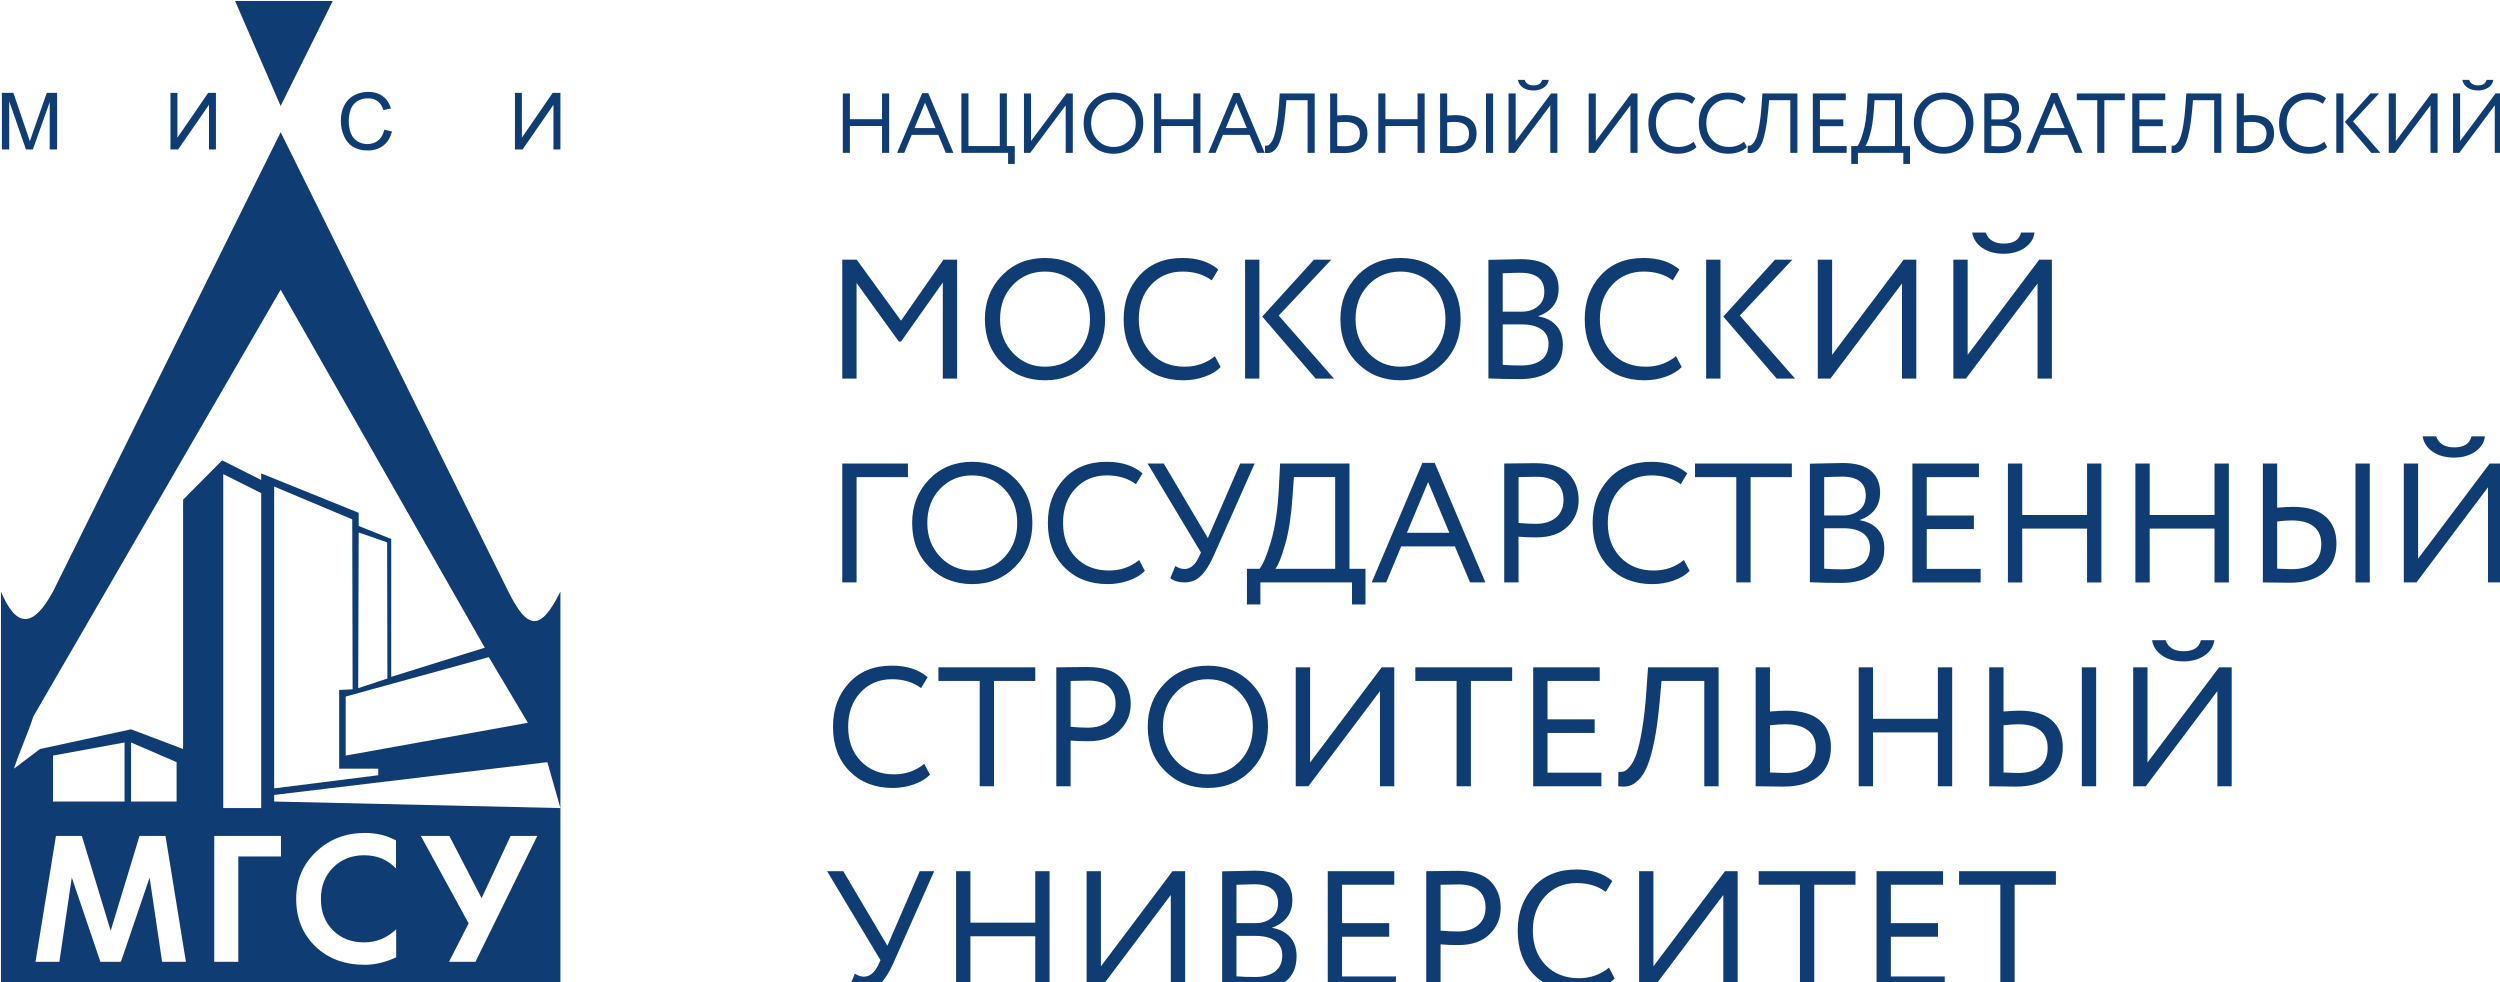
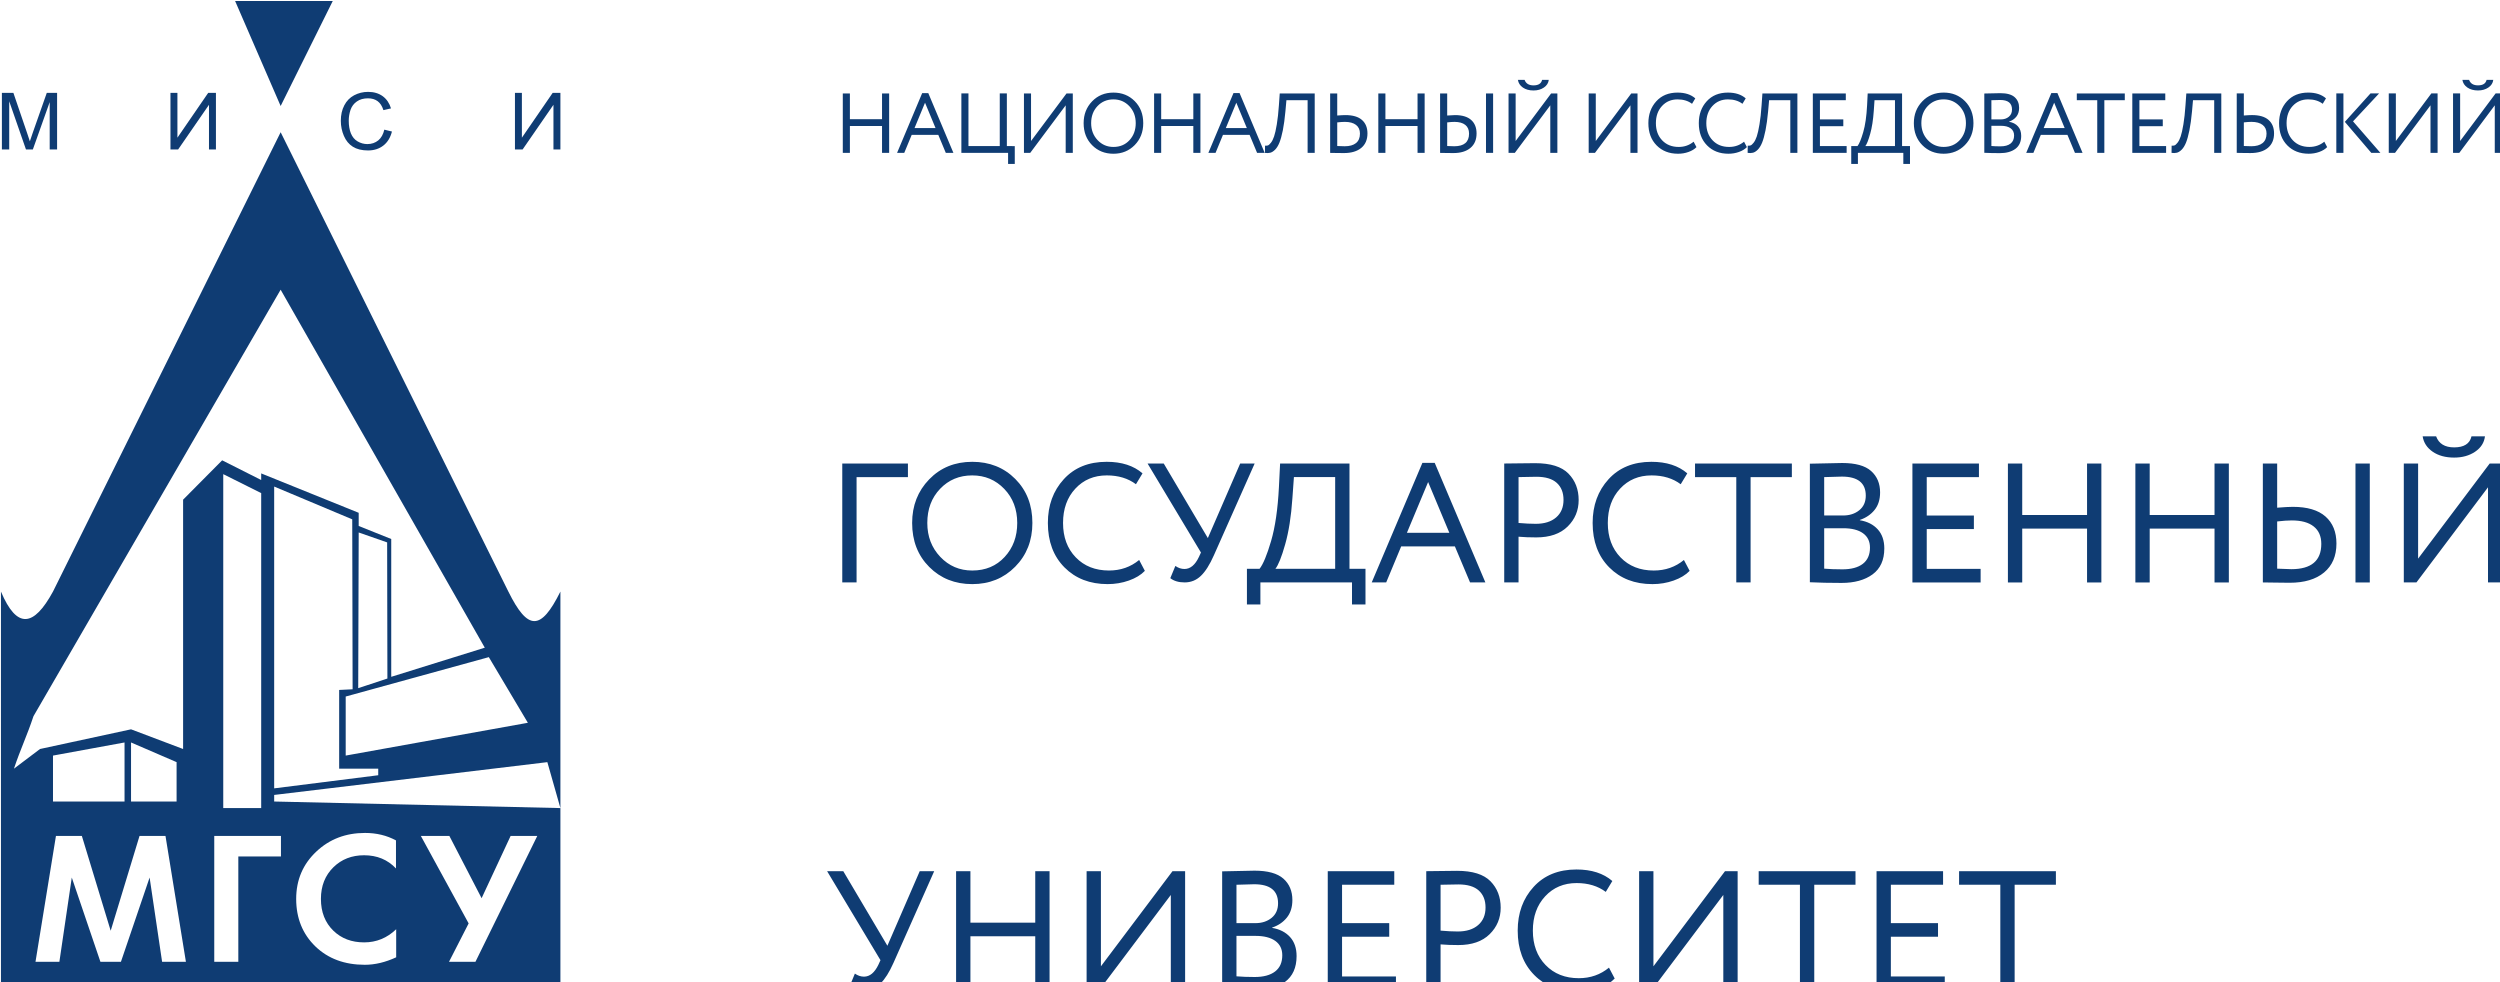
<svg xmlns="http://www.w3.org/2000/svg" id="svg921" version="1.1" viewBox="0 0 172 67" height="255px" width="649px" preserveAspectRatio="none">
  <defs id="defs915" />
  <g transform="translate(-9.339,-75.12)" id="layer1">
    <g transform="matrix(0.265,0,0,0.265,-32.636,30.306)" id="g886">
      <path fill="#0f3c73" d="m 677.724,396.839 v 27.108 h 3.719 v -27.108 h 10.711 v -3.496 h -25.137 v 3.496 z M 663.3,423.947 v -3.501 H 649.307 V 410.22 h 12.242 v -3.501 h -12.242 v -9.88 h 13.554 v -3.496 H 645.59 v 30.604 z m -37.601,-27.108 v 27.108 h 3.72 v -27.108 h 10.707 v -3.496 h -25.137 v 3.496 z m -19.893,2.623 v 24.485 h 3.719 v -30.604 h -3.279 l -18.583,24.485 v -24.485 h -3.716 v 30.604 h 3.28 z m -37.51,21.426 c -3.558,0 -6.436,-1.133 -8.634,-3.388 -2.201,-2.261 -3.303,-5.212 -3.303,-8.855 0,-3.614 1.064,-6.555 3.194,-8.832 2.125,-2.271 4.85,-3.41 8.173,-3.41 3.002,0 5.523,0.759 7.565,2.271 l 1.706,-2.799 c -2.304,-1.977 -5.408,-2.968 -9.314,-2.968 -4.665,0 -8.373,1.489 -11.126,4.48 -2.754,2.986 -4.131,6.736 -4.131,11.257 0,4.748 1.434,8.561 4.306,11.433 2.87,2.873 6.609,4.306 11.215,4.306 1.924,0 3.759,-0.306 5.507,-0.917 1.75,-0.612 3.133,-1.439 4.155,-2.493 l -1.487,-2.799 c -2.215,1.807 -4.824,2.714 -7.826,2.714 m -25.97,-22.565 c 1.167,1.054 1.75,2.51 1.75,4.379 0,1.921 -0.643,3.428 -1.926,4.521 -1.28,1.094 -3.042,1.644 -5.291,1.644 -1.309,0 -2.793,-0.074 -4.456,-0.222 v -11.806 c 1.924,-0.057 3.464,-0.085 4.634,-0.085 2.36,0 4.122,0.526 5.289,1.569 m -9.923,13.863 c 1.368,0.119 2.9,0.176 4.589,0.176 3.526,0 6.246,-0.935 8.152,-2.799 1.912,-1.863 2.866,-4.141 2.866,-6.82 0,-2.742 -0.881,-5.003 -2.646,-6.799 -1.765,-1.79 -4.653,-2.691 -8.679,-2.691 -0.672,0 -2.031,0.018 -4.088,0.046 -2.057,0.028 -3.359,0.045 -3.912,0.045 v 30.604 h 3.717 v -11.762 z m -11.586,11.761 v -3.501 H 506.824 V 410.22 h 12.246 v -3.501 h -12.246 v -9.88 h 13.555 v -3.496 h -17.268 v 30.604 z m -30.606,-22.339 c 0,1.598 -0.561,2.855 -1.68,3.757 -1.125,0.906 -2.529,1.354 -4.221,1.354 h -4.897 v -9.88 c 2.187,-0.085 3.717,-0.131 4.595,-0.131 4.136,0 6.203,1.632 6.203,4.9 m -0.72,9.683 c 1.21,0.861 1.816,2.09 1.816,3.693 0,1.836 -0.621,3.229 -1.861,4.176 -1.238,0.945 -3.009,1.422 -5.309,1.422 -1.807,0 -3.382,-0.062 -4.725,-0.176 v -10.407 h 4.94 c 2.216,0 3.927,0.431 5.139,1.292 m -5.574,12.786 c 3.354,0 6.039,-0.736 8.067,-2.209 2.025,-1.468 3.036,-3.694 3.036,-6.668 0,-2.04 -0.566,-3.677 -1.705,-4.918 -1.136,-1.235 -2.68,-2.017 -4.631,-2.34 v -0.085 c 1.572,-0.526 2.841,-1.377 3.804,-2.561 0.958,-1.179 1.439,-2.686 1.439,-4.521 0,-2.301 -0.779,-4.142 -2.337,-5.513 -1.562,-1.365 -4.06,-2.051 -7.498,-2.051 -1.049,0 -3.847,0.057 -8.396,0.176 V 423.9 c 2.391,0.121 5.13,0.177 8.221,0.177 m -21.551,-24.615 v 24.485 h 3.714 v -30.604 h -3.277 l -18.583,24.485 v -24.485 h -3.716 v 30.604 h 3.28 z m -31.479,24.485 v -30.604 h -3.716 v 13.246 h -16.832 v -13.246 h -3.719 v 30.604 h 3.719 V 410.09 h 16.832 v 13.857 z m -33.708,-30.604 -8.394,19.194 -11.455,-19.194 h -4.198 l 13.857,22.911 -0.521,1.133 c -0.994,2.073 -2.249,3.104 -3.762,3.104 -0.815,0 -1.603,-0.261 -2.362,-0.787 l -1.309,3.149 c 0.93,0.726 2.17,1.094 3.717,1.094 1.632,0 3.036,-0.562 4.221,-1.683 1.176,-1.122 2.306,-2.896 3.388,-5.314 l 10.577,-23.607 z" id="path864" />
-       <path fill="#0f3c73" d="m 719.718,337.841 c 1.473,1.002 3.328,1.507 5.574,1.507 2.128,0 3.94,-0.505 5.444,-1.507 1.499,-1.009 2.352,-2.329 2.556,-3.955 h -3.496 c -0.438,1.893 -1.94,2.839 -4.504,2.839 -2.419,0 -3.977,-0.946 -4.68,-2.839 h -3.495 c 0.261,1.626 1.128,2.946 2.601,3.955 m 14.361,9.154 v 24.486 h 3.717 v -30.604 h -3.277 l -18.583,24.485 v -24.485 h -3.716 v 30.604 h 3.28 z m -59.239,-6.118 v 30.604 c 0.527,0 1.581,0.017 3.17,0.045 1.589,0.028 2.847,0.045 3.781,0.045 3.815,0 6.799,-0.884 8.943,-2.646 2.141,-1.768 3.209,-4.249 3.209,-7.455 0,-2.969 -0.943,-5.292 -2.838,-6.951 -1.898,-1.66 -4.723,-2.493 -8.481,-2.493 -0.875,0 -2.232,0.073 -4.067,0.221 v -11.37 z m 13.206,16.203 c 1.309,1.031 1.966,2.526 1.966,4.481 0,4.339 -2.598,6.509 -7.784,6.509 -0.085,0 -1.309,-0.045 -3.671,-0.13 v -12.152 c 1.516,-0.176 2.781,-0.261 3.804,-0.261 2.475,0 4.37,0.516 5.685,1.553 m 14.557,-16.203 h -3.716 v 30.604 h 3.716 z m -37.379,30.604 v -30.604 h -3.717 v 13.245 h -16.832 v -13.245 h -3.719 v 30.604 h 3.719 v -13.857 h 16.832 v 13.857 z m -51.023,-30.604 v 30.604 c 0.524,0 1.618,0.017 3.28,0.045 1.657,0.028 2.955,0.045 3.89,0.045 3.906,0 6.942,-0.884 9.115,-2.646 2.17,-1.768 3.258,-4.249 3.258,-7.455 0,-2.969 -0.963,-5.292 -2.887,-6.951 -1.921,-1.66 -4.807,-2.493 -8.653,-2.493 -1.022,0 -2.45,0.073 -4.289,0.221 v -11.37 z m 13.555,16.203 c 1.368,1.031 2.054,2.526 2.054,4.481 0,2.152 -0.694,3.778 -2.076,4.872 -1.386,1.093 -3.359,1.637 -5.924,1.637 -0.234,0 -1.532,-0.045 -3.895,-0.13 v -12.152 c 1.547,-0.176 2.887,-0.261 4.025,-0.261 2.504,0 4.442,0.516 5.816,1.553 m -23.174,14.401 v -30.604 h -18.319 l -0.436,6.118 c -0.261,3.796 -0.626,7.06 -1.094,9.796 -0.465,2.742 -0.94,4.81 -1.419,6.209 -0.481,1.399 -1.037,2.487 -1.663,3.258 -0.626,0.771 -1.158,1.234 -1.595,1.376 -0.438,0.147 -0.935,0.193 -1.487,0.131 l -0.045,3.717 c 1.051,0.146 1.982,0.118 2.802,-0.086 0.812,-0.203 1.651,-0.73 2.51,-1.574 0.86,-0.845 1.611,-2.04 2.255,-3.586 0.64,-1.541 1.237,-3.666 1.793,-6.362 0.549,-2.691 1.002,-5.938 1.354,-9.728 l 0.524,-5.768 h 11.104 v 27.104 h 3.716 z m -30.429,0 v -3.496 h -13.987 v -10.231 h 12.24 v -3.501 h -12.24 v -9.875 h 13.552 v -3.501 h -17.273 v 30.604 z m -37.597,-27.103 v 27.104 h 3.717 v -27.104 h 10.71 v -3.501 h -25.137 v 3.501 z m -19.894,2.617 v 24.486 h 3.717 v -30.604 h -3.277 l -18.579,24.485 V 340.877 H 494.8 v 30.604 h 3.283 z m -53.03,0.398 c 2.213,-2.301 4.997,-3.456 8.352,-3.456 3.291,0 6.062,1.161 8.302,3.479 2.246,2.316 3.371,5.24 3.371,8.764 0,3.496 -1.088,6.413 -3.258,8.747 -2.175,2.329 -4.979,3.496 -8.415,3.496 -3.295,0 -6.065,-1.173 -8.309,-3.519 -2.243,-2.345 -3.365,-5.252 -3.365,-8.725 0,-3.552 1.104,-6.481 3.322,-8.786 m -2.819,20.111 c 2.955,2.946 6.68,4.419 11.17,4.419 4.458,0 8.172,-1.496 11.146,-4.487 2.974,-2.985 4.461,-6.735 4.461,-11.257 0,-4.605 -1.479,-8.379 -4.438,-11.319 -2.958,-2.945 -6.683,-4.419 -11.169,-4.419 -4.519,0 -8.252,1.513 -11.192,4.527 -2.946,3.02 -4.419,6.753 -4.419,11.211 0,4.606 1.482,8.384 4.441,11.325 m -14.54,-21.642 c 1.167,1.048 1.748,2.51 1.748,4.374 0,1.92 -0.64,3.433 -1.921,4.526 -1.282,1.094 -3.048,1.638 -5.291,1.638 -1.312,0 -2.799,-0.074 -4.458,-0.222 v -11.801 c 1.923,-0.062 3.467,-0.091 4.634,-0.091 2.36,10e-4 4.124,0.528 5.288,1.576 m -9.921,13.864 c 1.37,0.113 2.897,0.17 4.589,0.17 3.526,0 6.243,-0.935 8.152,-2.799 1.909,-1.864 2.866,-4.136 2.866,-6.821 0,-2.736 -0.884,-5.002 -2.646,-6.798 -1.762,-1.79 -4.657,-2.686 -8.68,-2.686 -0.671,0 -2.033,0.012 -4.09,0.04 -2.051,0.034 -3.356,0.045 -3.909,0.045 v 30.604 h 3.717 v -11.755 z m -23.608,-15.348 v 27.104 h 3.716 v -27.104 h 10.711 v -3.501 h -25.14 v 3.501 z m -22.211,24.044 c -3.555,0 -6.433,-1.128 -8.637,-3.388 -2.198,-2.261 -3.3,-5.212 -3.3,-8.855 0,-3.614 1.064,-6.555 3.192,-8.832 2.127,-2.271 4.854,-3.41 8.175,-3.41 3.003,0 5.523,0.759 7.565,2.277 l 1.703,-2.799 c -2.301,-1.982 -5.408,-2.975 -9.312,-2.975 -4.665,0 -8.37,1.496 -11.126,4.481 -2.757,2.991 -4.133,6.742 -4.133,11.257 0,4.754 1.433,8.566 4.306,11.433 2.872,2.872 6.611,4.312 11.214,4.312 1.927,0 3.762,-0.312 5.51,-0.924 1.748,-0.611 3.133,-1.438 4.152,-2.492 l -1.484,-2.799 c -2.213,1.813 -4.822,2.714 -7.825,2.714" id="path866" />
      <path fill="#0f3c73" d="m 789.976,285.377 c 1.471,1.006 3.328,1.51 5.574,1.51 2.128,0 3.94,-0.504 5.442,-1.51 1.501,-1.006 2.351,-2.325 2.558,-3.954 h -3.498 c -0.437,1.892 -1.938,2.838 -4.502,2.838 -2.422,0 -3.979,-0.946 -4.679,-2.838 h -3.499 c 0.261,1.629 1.131,2.948 2.604,3.954 m 14.361,9.158 v 24.485 h 3.714 v -30.604 h -3.277 l -18.582,24.483 v -24.483 h -3.714 v 30.604 h 3.277 z m -58.454,-6.119 v 30.604 c 0.524,0 1.58,0.014 3.17,0.042 1.589,0.028 2.85,0.043 3.781,0.043 3.818,0 6.801,-0.881 8.939,-2.643 2.145,-1.765 3.216,-4.249 3.216,-7.456 0,-2.975 -0.949,-5.288 -2.842,-6.951 -1.895,-1.66 -4.725,-2.49 -8.483,-2.49 -0.872,0 -2.227,0.071 -4.065,0.219 v -11.368 z m 13.203,16.2 c 1.312,1.031 1.972,2.524 1.972,4.481 0,4.343 -2.598,6.513 -7.784,6.513 -0.091,0 -1.314,-0.046 -3.675,-0.134 v -12.152 c 1.516,-0.175 2.785,-0.263 3.805,-0.263 2.478,0.001 4.37,0.519 5.682,1.555 m 14.56,-16.2 h -3.717 v 30.604 h 3.717 z m -36.592,30.605 v -30.604 h -3.717 v 13.246 h -16.832 v -13.246 h -3.719 v 30.604 h 3.719 v -13.86 h 16.832 v 13.86 z m -33.097,0 v -30.604 h -3.717 v 13.246 h -16.831 v -13.246 h -3.717 v 30.604 h 3.717 v -13.86 h 16.831 v 13.86 z m -31.347,0 v -3.498 h -13.99 v -10.231 h 12.24 v -3.499 h -12.24 v -9.88 h 13.552 v -3.496 h -17.271 v 30.604 z M 642.794,296.68 c 0,1.603 -0.563,2.857 -1.686,3.759 -1.121,0.903 -2.529,1.354 -4.218,1.354 h -4.895 v -9.88 c 2.185,-0.085 3.714,-0.131 4.589,-0.131 4.14,-10e-4 6.21,1.634 6.21,4.898 m -0.722,9.681 c 1.209,0.861 1.812,2.094 1.812,3.696 0,1.836 -0.617,3.227 -1.855,4.176 -1.24,0.946 -3.011,1.419 -5.313,1.419 -1.808,0 -3.38,-0.06 -4.72,-0.176 v -10.404 h 4.94 c 2.212,0 3.926,0.431 5.136,1.289 m -5.575,12.789 c 3.354,0 6.039,-0.733 8.067,-2.206 2.022,-1.474 3.04,-3.697 3.04,-6.671 0,-2.037 -0.569,-3.677 -1.706,-4.915 -1.139,-1.24 -2.685,-2.02 -4.637,-2.343 v -0.085 c 1.575,-0.526 2.844,-1.379 3.805,-2.558 0.963,-1.179 1.444,-2.688 1.444,-4.526 0,-2.3 -0.782,-4.136 -2.343,-5.51 -1.558,-1.368 -4.057,-2.054 -7.498,-2.054 -1.045,0 -3.847,0.06 -8.393,0.176 v 30.516 c 2.392,0.117 5.131,0.176 8.221,0.176 m -27.323,-27.238 v 27.108 h 3.716 v -27.108 h 10.711 v -3.496 h -25.14 v 3.496 z m -21.421,24.046 c -3.558,0 -6.438,-1.127 -8.637,-3.388 -2.201,-2.258 -3.3,-5.209 -3.3,-8.852 0,-3.615 1.062,-6.558 3.189,-8.832 2.127,-2.275 4.853,-3.411 8.178,-3.411 3.003,0 5.523,0.76 7.561,2.274 l 1.708,-2.801 c -2.306,-1.98 -5.407,-2.972 -9.313,-2.972 -4.663,0 -8.374,1.493 -11.127,4.481 -2.753,2.988 -4.133,6.741 -4.133,11.26 0,4.75 1.437,8.56 4.309,11.433 2.872,2.869 6.608,4.306 11.215,4.306 1.923,0 3.759,-0.307 5.506,-0.918 1.751,-0.612 3.133,-1.442 4.156,-2.493 l -1.487,-2.799 c -2.217,1.812 -4.828,2.712 -7.825,2.712 m -25.185,-22.559 c 1.167,1.048 1.75,2.51 1.75,4.373 0,1.924 -0.64,3.431 -1.923,4.524 -1.286,1.093 -3.051,1.64 -5.292,1.64 -1.312,0 -2.798,-0.073 -4.461,-0.218 v -11.807 c 1.926,-0.057 3.47,-0.085 4.634,-0.085 2.364,10e-4 4.125,0.525 5.292,1.573 m -9.925,13.858 c 1.371,0.118 2.9,0.178 4.592,0.178 3.526,0 6.246,-0.935 8.155,-2.799 1.906,-1.866 2.86,-4.141 2.86,-6.82 0,-2.739 -0.881,-5.006 -2.646,-6.799 -1.762,-1.793 -4.654,-2.688 -8.674,-2.688 -0.674,0 -2.033,0.014 -4.09,0.042 -2.057,0.028 -3.359,0.045 -3.915,0.045 v 30.604 h 3.717 v -11.763 z m -17.965,-1.003 h -11.019 l 5.509,-13.073 z m -16.396,12.767 3.89,-9.269 h 13.945 l 3.938,9.269 h 3.977 l -13.157,-30.779 h -3.192 l -13.161,30.779 z m -23.958,-27.109 h 10.71 v 23.61 h -15.52 c 0.756,-0.933 1.603,-3.022 2.532,-6.274 0.935,-3.249 1.563,-7.206 1.881,-11.869 z m -8.702,32.791 v -5.683 h 23.783 v 5.683 h 3.501 v -9.181 h -4.155 v -27.106 h -18.013 l -0.307,6.119 c -0.291,5.628 -0.969,10.24 -2.033,13.84 -1.065,3.598 -2.062,5.98 -2.997,7.147 h -3.274 v 9.181 z m -5.246,-36.287 -8.396,19.191 -11.453,-19.191 h -4.197 l 13.859,22.908 -0.526,1.136 c -0.986,2.073 -2.243,3.104 -3.756,3.104 -0.816,0 -1.606,-0.261 -2.362,-0.784 l -1.312,3.146 c 0.932,0.729 2.169,1.094 3.716,1.094 1.635,0 3.04,-0.561 4.218,-1.683 1.185,-1.122 2.312,-2.893 3.388,-5.314 l 10.58,-23.607 z m -34.054,27.542 c -3.558,0 -6.438,-1.127 -8.637,-3.388 -2.201,-2.258 -3.3,-5.209 -3.3,-8.852 0,-3.615 1.059,-6.558 3.189,-8.832 2.124,-2.275 4.852,-3.411 8.175,-3.411 3.003,0 5.523,0.76 7.563,2.274 l 1.705,-2.801 c -2.301,-1.98 -5.405,-2.972 -9.309,-2.972 -4.668,0 -8.376,1.493 -11.129,4.481 -2.757,2.988 -4.133,6.741 -4.133,11.26 0,4.75 1.436,8.56 4.306,11.433 2.872,2.869 6.611,4.306 11.217,4.306 1.921,0 3.756,-0.307 5.507,-0.918 1.75,-0.612 3.133,-1.442 4.152,-2.493 l -1.484,-2.799 c -2.213,1.812 -4.825,2.712 -7.822,2.712 m -43.855,-21.029 c 2.216,-2.303 5,-3.453 8.351,-3.453 3.295,0 6.065,1.159 8.312,3.479 2.24,2.314 3.362,5.237 3.362,8.765 0,3.495 -1.085,6.41 -3.258,8.741 -2.167,2.334 -4.977,3.498 -8.416,3.498 -3.291,0 -6.062,-1.17 -8.305,-3.518 -2.244,-2.346 -3.368,-5.252 -3.368,-8.722 0,-3.556 1.107,-6.488 3.322,-8.79 m -2.819,20.111 c 2.954,2.943 6.683,4.417 11.169,4.417 4.459,0 8.176,-1.493 11.149,-4.481 2.975,-2.985 4.462,-6.739 4.462,-11.257 0,-4.606 -1.481,-8.379 -4.439,-11.325 -2.957,-2.943 -6.685,-4.416 -11.172,-4.416 -4.518,0 -8.248,1.507 -11.191,4.523 -2.943,3.016 -4.416,6.756 -4.416,11.218 0,4.602 1.478,8.379 4.438,11.321 m -18.865,3.981 v -27.108 h 13.333 v -3.496 h -17.047 v 30.604 z" id="path868" />
-       <path fill="#0f3c73" d="m 673.027,232.914 c 1.47,1.002 3.331,1.51 5.574,1.51 2.128,0 3.94,-0.508 5.441,-1.51 1.505,-1.006 2.354,-2.326 2.559,-3.958 h -3.496 c -0.438,1.896 -1.94,2.842 -4.504,2.842 -2.422,0 -3.979,-0.946 -4.677,-2.842 h -3.498 c 0.262,1.632 1.128,2.952 2.601,3.958 m 14.362,9.157 v 24.482 h 3.717 V 235.95 h -3.278 l -18.582,24.485 V 235.95 h -3.716 v 30.604 h 3.277 z m -35.193,0 v 24.482 h 3.716 V 235.95 h -3.28 l -18.579,24.485 V 235.95 h -3.717 v 30.604 h 3.277 z m -47.13,-6.121 h -3.717 v 30.604 h 3.717 z m 14.163,0 -13.421,14.645 13.86,15.959 h 4.764 l -14.341,-16.22 13.642,-14.384 z m -33.53,27.545 c -3.558,0 -6.438,-1.128 -8.637,-3.388 -2.201,-2.261 -3.3,-5.21 -3.3,-8.853 0,-3.614 1.062,-6.558 3.189,-8.832 2.127,-2.274 4.853,-3.41 8.178,-3.41 3.003,0 5.523,0.759 7.561,2.271 l 1.708,-2.799 c -2.306,-1.979 -5.407,-2.972 -9.311,-2.972 -4.666,0 -8.376,1.493 -11.13,4.481 -2.753,2.985 -4.133,6.739 -4.133,11.26 0,4.75 1.437,8.561 4.309,11.43 2.872,2.872 6.608,4.309 11.215,4.309 1.923,0 3.759,-0.306 5.506,-0.921 1.751,-0.611 3.133,-1.438 4.156,-2.489 l -1.487,-2.799 c -2.215,1.811 -4.827,2.712 -7.824,2.712 m -26.366,-19.279 c 0,1.604 -0.558,2.855 -1.683,3.759 -1.121,0.904 -2.526,1.354 -4.221,1.354 h -4.895 v -9.881 c 2.187,-0.088 3.717,-0.13 4.592,-0.13 4.14,0 6.207,1.635 6.207,4.898 m -0.72,9.681 c 1.207,0.861 1.813,2.094 1.813,3.694 0,1.835 -0.617,3.229 -1.858,4.178 -1.237,0.946 -3.008,1.419 -5.312,1.419 -1.807,0 -3.382,-0.059 -4.722,-0.175 v -10.404 h 4.94 c 2.216,0 3.927,0.431 5.139,1.288 m -5.574,12.791 c 3.351,0 6.039,-0.736 8.067,-2.21 2.025,-1.47 3.037,-3.693 3.037,-6.668 0,-2.039 -0.567,-3.677 -1.706,-4.917 -1.139,-1.238 -2.68,-2.018 -4.631,-2.34 v -0.088 c 1.572,-0.524 2.841,-1.377 3.801,-2.556 0.961,-1.181 1.442,-2.688 1.442,-4.526 0,-2.3 -0.782,-4.139 -2.337,-5.509 -1.561,-1.368 -4.062,-2.054 -7.498,-2.054 -1.051,0 -3.847,0.06 -8.396,0.175 v 30.517 c 2.392,0.116 5.13,0.176 8.221,0.176 m -39.391,-24.223 c 2.215,-2.303 4.999,-3.452 8.351,-3.452 3.294,0 6.062,1.158 8.306,3.473 2.246,2.317 3.367,5.243 3.367,8.77 0,3.496 -1.087,6.41 -3.257,8.741 -2.173,2.332 -4.978,3.499 -8.416,3.499 -3.292,0 -6.062,-1.173 -8.309,-3.519 -2.243,-2.346 -3.365,-5.254 -3.365,-8.722 0,-3.558 1.109,-6.486 3.323,-8.79 m -2.821,20.112 c 2.957,2.943 6.685,4.416 11.172,4.416 4.459,0 8.175,-1.493 11.149,-4.481 2.974,-2.988 4.458,-6.741 4.458,-11.257 0,-4.605 -1.479,-8.379 -4.438,-11.325 -2.96,-2.942 -6.682,-4.416 -11.169,-4.416 -4.519,0 -8.252,1.507 -11.191,4.524 -2.943,3.017 -4.417,6.756 -4.417,11.217 0,4.603 1.479,8.379 4.436,11.322 M 485.361,235.95 h -3.716 v 30.604 h 3.716 z m 14.163,0 -13.421,14.645 13.86,15.959 h 4.762 l -14.336,-16.22 13.639,-14.384 z m -33.532,27.545 c -3.558,0 -6.434,-1.128 -8.634,-3.388 -2.198,-2.261 -3.304,-5.21 -3.304,-8.853 0,-3.614 1.065,-6.558 3.195,-8.832 2.125,-2.274 4.853,-3.41 8.176,-3.41 2.999,0 5.521,0.759 7.562,2.271 l 1.705,-2.799 c -2.303,-1.979 -5.404,-2.972 -9.313,-2.972 -4.662,0 -8.37,1.493 -11.127,4.481 -2.753,2.985 -4.13,6.739 -4.13,11.26 0,4.75 1.434,8.561 4.306,11.43 2.87,2.872 6.609,4.309 11.215,4.309 1.923,0 3.759,-0.306 5.51,-0.921 1.75,-0.611 3.133,-1.438 4.152,-2.489 l -1.487,-2.799 c -2.212,1.811 -4.824,2.712 -7.826,2.712 m -44.637,-21.03 c 2.215,-2.303 4.999,-3.452 8.351,-3.452 3.294,0 6.062,1.158 8.305,3.473 2.246,2.317 3.371,5.243 3.371,8.77 0,3.496 -1.088,6.41 -3.258,8.741 -2.175,2.332 -4.979,3.499 -8.418,3.499 -3.292,0 -6.062,-1.173 -8.309,-3.519 -2.24,-2.346 -3.362,-5.254 -3.362,-8.722 0,-3.558 1.105,-6.486 3.32,-8.79 m -2.821,20.112 c 2.96,2.943 6.685,4.416 11.172,4.416 4.461,0 8.175,-1.493 11.149,-4.481 2.974,-2.988 4.458,-6.741 4.458,-11.257 0,-4.605 -1.479,-8.379 -4.436,-11.325 -2.96,-2.942 -6.686,-4.416 -11.172,-4.416 -4.516,0 -8.249,1.507 -11.189,4.524 -2.945,3.017 -4.419,6.756 -4.419,11.217 0.001,4.603 1.479,8.379 4.437,11.322 m -37.751,3.977 v -24.612 l 10.974,15.084 h 0.569 l 10.844,-15.215 v 24.743 h 3.713 V 235.95 h -3.543 l -11.014,15.695 -11.501,-15.695 h -3.756 v 30.604 z" id="path870" />
      <path fill="#0f3c73" d="m 798.979,191.637 c 0.728,0.501 1.651,0.756 2.763,0.756 1.055,0 1.953,-0.255 2.696,-0.756 0.747,-0.505 1.169,-1.162 1.271,-1.978 h -1.733 c -0.22,0.946 -0.96,1.422 -2.233,1.422 -1.197,0 -1.974,-0.476 -2.318,-1.422 h -1.736 c 0.131,0.816 0.561,1.473 1.29,1.978 m 7.117,4.58 v 12.24 h 1.846 v -15.3 h -1.626 l -9.212,12.24 v -12.24 h -1.842 v 15.3 h 1.626 z m -16.687,0 v 12.24 h 1.843 v -15.3 h -1.624 l -9.212,12.24 v -12.24 h -1.843 v 15.3 h 1.627 z m -22.605,-3.06 h -1.843 v 15.3 h 1.843 z m 7.023,0 -6.655,7.319 6.871,7.98 h 2.362 l -7.108,-8.11 6.763,-7.189 z m -15.865,13.77 c -1.763,0 -3.19,-0.563 -4.279,-1.693 -1.09,-1.131 -1.638,-2.606 -1.638,-4.428 0,-1.808 0.528,-3.277 1.581,-4.413 1.057,-1.139 2.408,-1.705 4.053,-1.705 1.492,0 2.74,0.379 3.75,1.136 l 0.848,-1.399 c -1.144,-0.991 -2.682,-1.487 -4.616,-1.487 -2.312,0 -4.151,0.748 -5.517,2.243 -1.364,1.493 -2.047,3.368 -2.047,5.626 0,2.377 0.711,4.283 2.134,5.716 1.424,1.437 3.274,2.153 5.559,2.153 0.955,0 1.865,-0.15 2.732,-0.459 0.864,-0.303 1.553,-0.723 2.059,-1.243 l -0.739,-1.399 c -1.096,0.902 -2.39,1.352 -3.88,1.352 m -18.855,-13.77 v 15.3 c 0.258,0 0.803,0.008 1.625,0.025 0.826,0.011 1.467,0.02 1.931,0.02 1.934,0 3.442,-0.442 4.519,-1.323 1.075,-0.881 1.615,-2.124 1.615,-3.728 0,-1.484 -0.478,-2.646 -1.433,-3.476 -0.953,-0.83 -2.385,-1.246 -4.292,-1.246 -0.506,0 -1.214,0.037 -2.121,0.11 v -5.683 h -1.844 z m 6.718,8.099 c 0.68,0.516 1.019,1.264 1.019,2.238 0,1.079 -0.342,1.892 -1.03,2.441 -0.685,0.544 -1.666,0.815 -2.935,0.815 -0.116,0 -0.759,-0.02 -1.928,-0.062 v -6.079 c 0.765,-0.088 1.431,-0.134 1.992,-0.134 1.245,0.002 2.205,0.265 2.882,0.781 m -10.726,7.201 v -15.3 h -9.082 l -0.216,3.06 c -0.129,1.895 -0.31,3.526 -0.542,4.897 -0.23,1.368 -0.467,2.405 -0.705,3.102 -0.236,0.7 -0.514,1.244 -0.822,1.629 -0.312,0.389 -0.576,0.618 -0.792,0.691 -0.217,0.07 -0.464,0.094 -0.736,0.062 l -0.021,1.858 c 0.519,0.073 0.982,0.059 1.384,-0.043 0.407,-0.102 0.822,-0.365 1.249,-0.784 0.424,-0.426 0.798,-1.023 1.115,-1.794 0.318,-0.775 0.612,-1.832 0.89,-3.184 0.273,-1.349 0.498,-2.969 0.673,-4.863 l 0.258,-2.887 h 5.505 v 13.555 h 1.842 z m -14.328,0 v -1.748 h -6.934 v -5.113 h 6.069 v -1.75 h -6.069 v -4.943 h 6.718 v -1.745 h -8.56 v 15.3 h 8.776 z m -17.878,-13.555 v 13.555 h 1.843 v -13.555 h 5.31 v -1.745 h -12.461 v 1.745 z m -8.455,7.172 h -5.46 l 2.73,-6.534 z m -8.124,6.383 1.929,-4.635 h 6.912 l 1.952,4.635 h 1.972 l -6.524,-15.391 h -1.584 l -6.521,15.391 z m -5.549,-11.17 c 0,0.802 -0.277,1.428 -0.837,1.881 -0.553,0.451 -1.249,0.678 -2.089,0.678 h -2.427 v -4.943 c 1.084,-0.042 1.842,-0.062 2.274,-0.062 2.053,-0.001 3.079,0.815 3.079,2.446 m -0.36,4.842 c 0.601,0.43 0.901,1.048 0.901,1.847 0,0.92 -0.309,1.617 -0.922,2.09 -0.614,0.474 -1.49,0.711 -2.633,0.711 -0.896,0 -1.677,-0.03 -2.34,-0.087 v -5.204 h 2.449 c 1.099,-10e-4 1.948,0.215 2.545,0.643 m -2.763,6.395 c 1.663,0 2.996,-0.368 4.003,-1.104 1.002,-0.736 1.505,-1.847 1.505,-3.334 0,-1.02 -0.281,-1.839 -0.845,-2.459 -0.566,-0.62 -1.332,-1.008 -2.298,-1.17 v -0.042 c 0.777,-0.264 1.409,-0.691 1.887,-1.28 0.475,-0.593 0.714,-1.346 0.714,-2.261 0,-1.153 -0.389,-2.073 -1.16,-2.756 -0.772,-0.686 -2.014,-1.028 -3.716,-1.028 -0.519,0 -1.909,0.031 -4.161,0.088 v 15.256 c 1.181,0.059 2.54,0.09 4.071,0.09 m -18.766,-12.112 c 1.099,-1.15 2.478,-1.725 4.137,-1.725 1.634,0 3.005,0.577 4.119,1.736 1.113,1.158 1.669,2.62 1.669,4.382 0,1.751 -0.539,3.209 -1.615,4.374 -1.075,1.167 -2.468,1.747 -4.173,1.747 -1.628,0 -3.005,-0.586 -4.113,-1.759 -1.112,-1.173 -1.672,-2.629 -1.672,-4.362 0,-1.779 0.547,-3.243 1.648,-4.393 m -1.398,10.056 c 1.466,1.474 3.313,2.207 5.535,2.207 2.213,0 4.056,-0.745 5.527,-2.238 1.477,-1.495 2.212,-3.37 2.212,-5.631 0,-2.303 -0.732,-4.189 -2.201,-5.662 -1.466,-1.471 -3.312,-2.207 -5.538,-2.207 -2.239,0 -4.086,0.754 -5.547,2.264 -1.458,1.507 -2.188,3.379 -2.188,5.605 0,2.302 0.733,4.192 2.2,5.662 m -12.411,-11.566 h 5.312 v 11.807 h -7.698 c 0.381,-0.468 0.799,-1.513 1.26,-3.136 0.464,-1.626 0.771,-3.606 0.936,-5.935 z m -4.31,16.399 v -2.844 h 11.789 v 2.844 h 1.732 v -4.592 h -2.059 v -13.552 h -8.927 l -0.153,3.06 c -0.146,2.81 -0.48,5.118 -1.007,6.917 -0.528,1.799 -1.023,2.991 -1.484,3.575 h -1.625 v 4.592 z m -2.927,-2.844 v -1.748 h -6.935 v -5.113 h 6.069 v -1.75 h -6.069 v -4.943 h 6.718 v -1.745 h -8.56 v 15.3 h 8.777 z m -12.787,0 v -15.3 h -9.08 l -0.216,3.06 c -0.13,1.895 -0.312,3.526 -0.545,4.897 -0.23,1.368 -0.467,2.405 -0.702,3.102 -0.239,0.7 -0.514,1.244 -0.825,1.629 -0.31,0.389 -0.573,0.618 -0.79,0.691 -0.217,0.07 -0.463,0.094 -0.735,0.062 l -0.025,1.858 c 0.522,0.073 0.985,0.059 1.391,-0.043 0.401,-0.102 0.819,-0.365 1.243,-0.784 0.427,-0.426 0.798,-1.023 1.118,-1.794 0.318,-0.775 0.615,-1.832 0.888,-3.184 0.272,-1.349 0.497,-2.969 0.674,-4.863 l 0.259,-2.887 h 5.505 v 13.555 h 1.84 z m -17.73,-1.53 c -1.761,0 -3.188,-0.563 -4.277,-1.693 -1.093,-1.131 -1.638,-2.606 -1.638,-4.428 0,-1.808 0.526,-3.277 1.581,-4.413 1.056,-1.139 2.407,-1.705 4.053,-1.705 1.488,0 2.738,0.379 3.75,1.136 l 0.845,-1.399 c -1.14,-0.991 -2.679,-1.487 -4.614,-1.487 -2.312,0 -4.151,0.748 -5.515,2.243 -1.368,1.493 -2.048,3.368 -2.048,5.626 0,2.377 0.71,4.283 2.134,5.716 1.421,1.437 3.275,2.153 5.558,2.153 0.955,0 1.862,-0.15 2.732,-0.459 0.866,-0.303 1.554,-0.723 2.059,-1.243 l -0.737,-1.399 c -1.1,0.902 -2.391,1.352 -3.883,1.352 m -13.089,0 c -1.763,0 -3.19,-0.563 -4.279,-1.693 -1.092,-1.131 -1.636,-2.606 -1.636,-4.428 0,-1.808 0.525,-3.277 1.581,-4.413 1.056,-1.139 2.406,-1.705 4.053,-1.705 1.487,0 2.741,0.379 3.748,1.136 l 0.847,-1.399 c -1.14,-0.991 -2.68,-1.487 -4.614,-1.487 -2.314,0 -4.151,0.748 -5.516,2.243 -1.369,1.493 -2.052,3.368 -2.052,5.626 0,2.377 0.711,4.283 2.136,5.716 1.425,1.437 3.278,2.153 5.56,2.153 0.955,0 1.862,-0.15 2.73,-0.459 0.868,-0.303 1.555,-0.723 2.062,-1.243 l -0.74,-1.399 c -1.098,0.902 -2.39,1.352 -3.88,1.352 m -12.527,-10.71 v 12.24 h 1.843 v -15.3 h -1.626 l -9.211,12.24 v -12.24 h -1.843 v 15.3 h 1.628 z m -27.924,-4.58 c 0.731,0.501 1.651,0.756 2.764,0.756 1.056,0 1.952,-0.255 2.695,-0.756 0.748,-0.505 1.169,-1.162 1.27,-1.978 h -1.734 c -0.214,0.946 -0.961,1.422 -2.23,1.422 -1.202,0 -1.975,-0.476 -2.319,-1.422 h -1.733 c 0.127,0.816 0.557,1.473 1.287,1.978 m 7.12,4.58 v 12.24 h 1.84 v -15.3 h -1.623 l -9.212,12.24 v -12.24 h -1.843 v 15.3 h 1.626 z m -28.609,-3.06 v 15.3 c 0.259,0 0.779,0.008 1.572,0.025 0.785,0.011 1.409,0.02 1.874,0.02 1.889,0 3.37,-0.442 4.431,-1.323 1.063,-0.881 1.593,-2.124 1.593,-3.728 0,-1.484 -0.467,-2.646 -1.41,-3.476 -0.938,-0.83 -2.337,-1.246 -4.201,-1.246 -0.433,0 -1.106,0.037 -2.016,0.11 v -5.683 h -1.843 z m 6.546,8.099 c 0.648,0.516 0.975,1.264 0.975,2.238 0,2.172 -1.287,3.257 -3.855,3.257 -0.042,0 -0.655,-0.02 -1.822,-0.062 v -6.079 c 0.751,-0.088 1.377,-0.134 1.886,-0.134 1.223,0.001 2.168,0.264 2.816,0.78 m 7.218,-8.099 h -1.846 v 15.3 h 1.846 z m -17.775,15.3 v -15.3 h -1.843 v 6.623 h -8.341 v -6.623 h -1.843 v 15.3 h 1.843 v -6.929 h 8.341 v 6.929 z m -24.532,-15.3 v 15.3 c 0.259,0 0.801,0.008 1.626,0.025 0.82,0.011 1.466,0.02 1.927,0.02 1.938,0 3.443,-0.442 4.521,-1.323 1.073,-0.881 1.615,-2.124 1.615,-3.728 0,-1.484 -0.478,-2.646 -1.433,-3.476 -0.952,-0.83 -2.384,-1.246 -4.291,-1.246 -0.506,0 -1.214,0.037 -2.126,0.11 v -5.683 h -1.839 z m 6.718,8.099 c 0.677,0.516 1.02,1.264 1.02,2.238 0,1.079 -0.343,1.892 -1.031,2.441 -0.685,0.544 -1.665,0.815 -2.935,0.815 -0.118,0 -0.761,-0.02 -1.932,-0.062 v -6.079 c 0.77,-0.088 1.433,-0.134 1.997,-0.134 1.244,0.002 2.204,0.265 2.881,0.781 m -10.726,7.201 v -15.3 h -9.082 l -0.216,3.06 c -0.132,1.895 -0.312,3.526 -0.543,4.897 -0.23,1.368 -0.466,2.405 -0.706,3.102 -0.236,0.7 -0.512,1.244 -0.821,1.629 -0.311,0.389 -0.575,0.618 -0.791,0.691 -0.219,0.07 -0.464,0.094 -0.736,0.062 l -0.022,1.858 c 0.52,0.073 0.983,0.059 1.388,-0.043 0.403,-0.102 0.816,-0.365 1.245,-0.784 0.425,-0.426 0.799,-1.023 1.116,-1.794 0.317,-0.775 0.612,-1.832 0.89,-3.184 0.27,-1.349 0.494,-2.969 0.669,-4.863 l 0.262,-2.887 h 5.504 v 13.555 h 1.843 z m -17.619,-6.383 h -5.463 l 2.728,-6.534 z m -8.128,6.383 1.926,-4.635 h 6.915 l 1.949,4.635 h 1.971 l -6.521,-15.391 h -1.584 l -6.523,15.391 z m -3.924,0 v -15.3 h -1.844 v 6.623 h -8.344 v -6.623 h -1.839 v 15.3 h 1.839 v -6.929 h 8.344 v 6.929 z m -26.724,-12.045 c 1.098,-1.15 2.479,-1.725 4.142,-1.725 1.629,0 3.005,0.577 4.118,1.736 1.109,1.158 1.668,2.62 1.668,4.382 0,1.751 -0.54,3.209 -1.612,4.374 -1.079,1.167 -2.472,1.747 -4.174,1.747 -1.634,0 -3.004,-0.586 -4.12,-1.759 -1.113,-1.173 -1.668,-2.629 -1.668,-4.362 0,-1.779 0.548,-3.243 1.646,-4.393 m -1.399,10.056 c 1.469,1.474 3.314,2.207 5.541,2.207 2.208,0 4.05,-0.745 5.527,-2.238 1.472,-1.495 2.208,-3.37 2.208,-5.631 0,-2.303 -0.733,-4.189 -2.202,-5.662 -1.467,-1.471 -3.312,-2.207 -5.533,-2.207 -2.241,0 -4.089,0.754 -5.552,2.264 -1.458,1.507 -2.188,3.379 -2.188,5.605 0,2.302 0.733,4.192 2.199,5.662 m -6.858,-10.251 v 12.24 h 1.846 v -15.3 h -1.63 l -9.212,12.24 v -12.24 h -1.841 v 15.3 h 1.625 z m -14.955,12.24 v 2.844 h 1.736 v -4.592 H 419.8 v -13.552 h -1.843 v 13.552 h -8.127 v -13.552 h -1.839 v 15.3 z m -18.833,-6.383 h -5.46 l 2.729,-6.534 z m -8.128,6.383 1.933,-4.635 h 6.911 l 1.949,4.635 h 1.975 l -6.527,-15.391 h -1.581 l -6.524,15.391 z m -3.92,0 v -15.3 h -1.846 v 6.623 h -8.344 v -6.623 h -1.842 v 15.3 h 1.842 v -6.929 h 8.344 v 6.929 z" id="path872" />
      <path fill="#0f3c73" d="M 158.886,207.584 V 193.01 h 2.985 l 3.555,10.319 c 0.326,0.964 0.558,1.675 0.722,2.156 0.153,-0.527 0.437,-1.309 0.799,-2.337 l 3.597,-10.139 h 2.674 v 14.574 h -1.92 V 195.39 l -4.374,12.194 h -1.785 l -4.351,-12.409 v 12.409 z" id="path874" />
      <polygon fill="#0f3c73" points="212.652,207.584 212.652,196.081 204.639,207.584 202.653,207.584 202.653,193.01 204.458,193.01 204.458,204.548 212.449,193.01 214.457,193.01 214.457,207.584 " id="polygon876" />
      <polygon fill="#0f3c73" points="302.085,207.584 302.085,196.081 294.074,207.584 292.089,207.584 292.089,193.01 293.89,193.01 293.89,204.548 301.884,193.01 303.89,193.01 303.89,207.584 " id="polygon878" />
      <path fill="#0f3c73" d="m 258.176,202.482 1.98,0.481 c -0.411,1.587 -1.158,2.787 -2.246,3.62 -1.076,0.827 -2.408,1.252 -3.967,1.252 -1.623,0 -2.926,-0.325 -3.945,-0.963 -1.022,-0.635 -1.793,-1.566 -2.314,-2.776 -0.526,-1.215 -0.801,-2.515 -0.801,-3.895 0,-1.529 0.303,-2.847 0.903,-3.979 0.589,-1.136 1.438,-1.991 2.538,-2.581 1.11,-0.58 2.322,-0.884 3.643,-0.884 1.516,0 2.781,0.383 3.801,1.119 1.031,0.756 1.723,1.793 2.143,3.133 l -1.967,0.447 c -0.34,-1.062 -0.855,-1.829 -1.506,-2.306 -0.664,-0.49 -1.502,-0.733 -2.499,-0.733 -1.155,0 -2.122,0.261 -2.89,0.808 -0.79,0.538 -1.325,1.258 -1.646,2.158 -0.304,0.909 -0.462,1.836 -0.462,2.799 0,1.234 0.182,2.322 0.55,3.24 0.388,0.932 0.952,1.617 1.739,2.076 0.775,0.453 1.637,0.697 2.549,0.697 1.107,0 2.055,-0.329 2.833,-0.955 0.759,-0.619 1.284,-1.543 1.564,-2.758" id="path880" />
      <polygon fill="#0f3c73" points="219.438,169.375 231.258,196.393 244.783,169.375 " id="polygon882" />
      <path fill="#0f3c73" d="M 248.148,363.589 V 348.39 l 37.158,-10.142 10.136,16.899 z m 8.445,5.059 -27.015,3.376 v -77.68 l 20.268,8.438 0.096,43.742 -3.492,0.17 v 20.265 h 10.144 v 1.689 z m 2.382,-24.893 -7.577,2.481 0.124,-40.076 7.385,2.558 z M 226.207,290.96 v 1.7 l -10.135,-5.068 -10.139,10.13 v 64.174 l -13.518,-5.065 -23.633,5.065 -6.764,5.064 c 1.7,-5.064 3.376,-8.436 5.07,-13.506 l 64.17,-109.776 52.999,92.141 -24.286,7.5 v -35.47 l -8.451,-3.362 v -3.386 z m -9.85,86.141 v -85.95 l 9.85,4.877 v 79.386 1.688 h -9.85 z m 14.98,7.177 v 5.286 H 220.27 v 27.103 h -6.248 v -32.389 z m 9.209,3.994 c 3.421,-3.189 7.62,-4.77 12.616,-4.77 2.986,0 5.66,0.646 8.039,1.92 v 7.224 c -2.158,-2.272 -4.923,-3.399 -8.271,-3.399 -3.195,0 -5.835,1.025 -7.942,3.054 -2.185,2.119 -3.274,4.838 -3.274,8.181 0,3.388 1.085,6.118 3.246,8.197 2.079,1.994 4.736,2.991 7.971,2.991 3.184,0 5.949,-1.121 8.322,-3.382 v 7.224 c -2.81,1.291 -5.526,1.926 -8.144,1.926 -5.261,0 -9.552,-1.58 -12.849,-4.742 -3.301,-3.178 -4.969,-7.251 -4.969,-12.214 0,-4.907 1.765,-8.974 5.255,-12.21 m 34.518,-3.994 8.367,16.021 7.529,-16.021 h 6.923 l -16.05,32.389 h -6.866 l 5.099,-9.88 -12.406,-22.509 z m -82.648,-8.865 v -15.2 l 11.826,5.064 v 10.136 z m -20.262,0 v -11.824 l 18.574,-3.376 v 15.2 z m 28.326,41.254 -3.243,-21.687 -7.446,21.687 h -5.326 l -7.433,-21.687 -3.221,21.687 h -6.201 l 5.308,-32.389 h 6.73 l 7.483,24.4 7.484,-24.4 h 6.744 l 5.301,32.389 z M 290.378,321.374 231.26,203.143 172.155,321.374 c -5.014,9.136 -9.393,9.708 -13.512,0 V 424.395 H 303.89 v -47.294 l -74.312,-1.688 v -1.694 l 70.923,-8.441 3.389,11.823 v -55.727 c -5.072,10.133 -8.448,10.133 -13.512,0" id="path884" />
    </g>
  </g>
</svg>